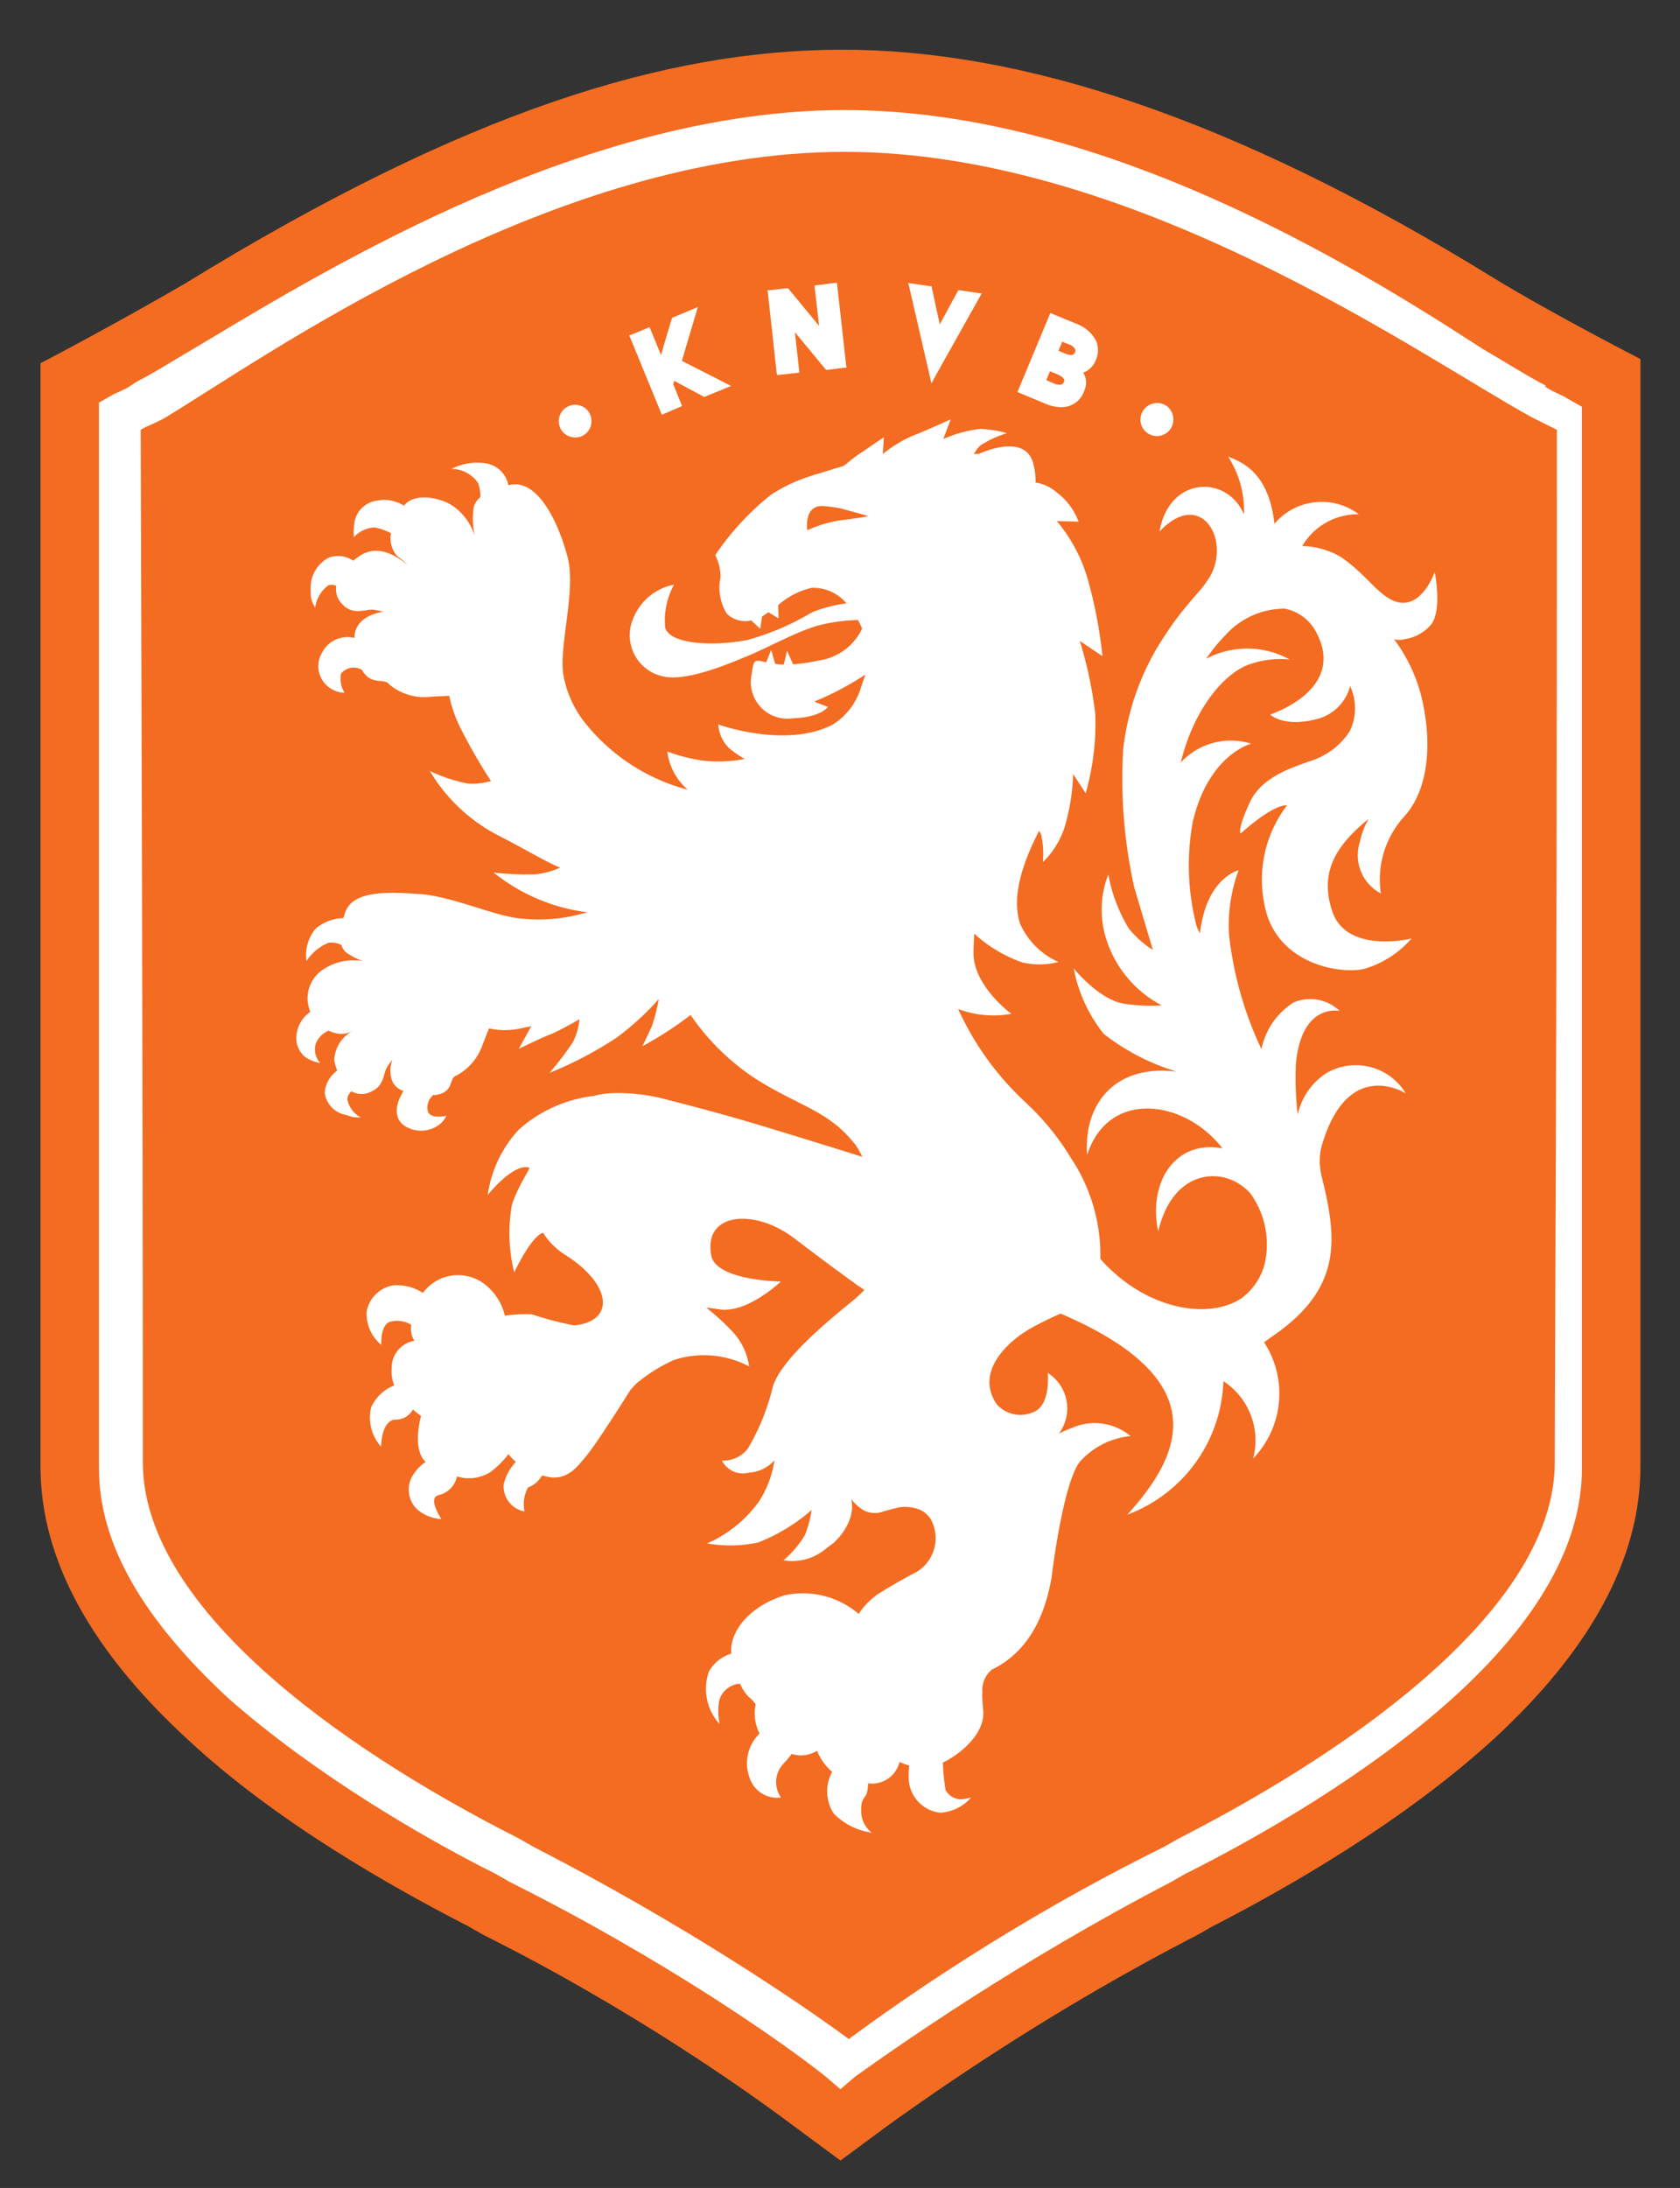
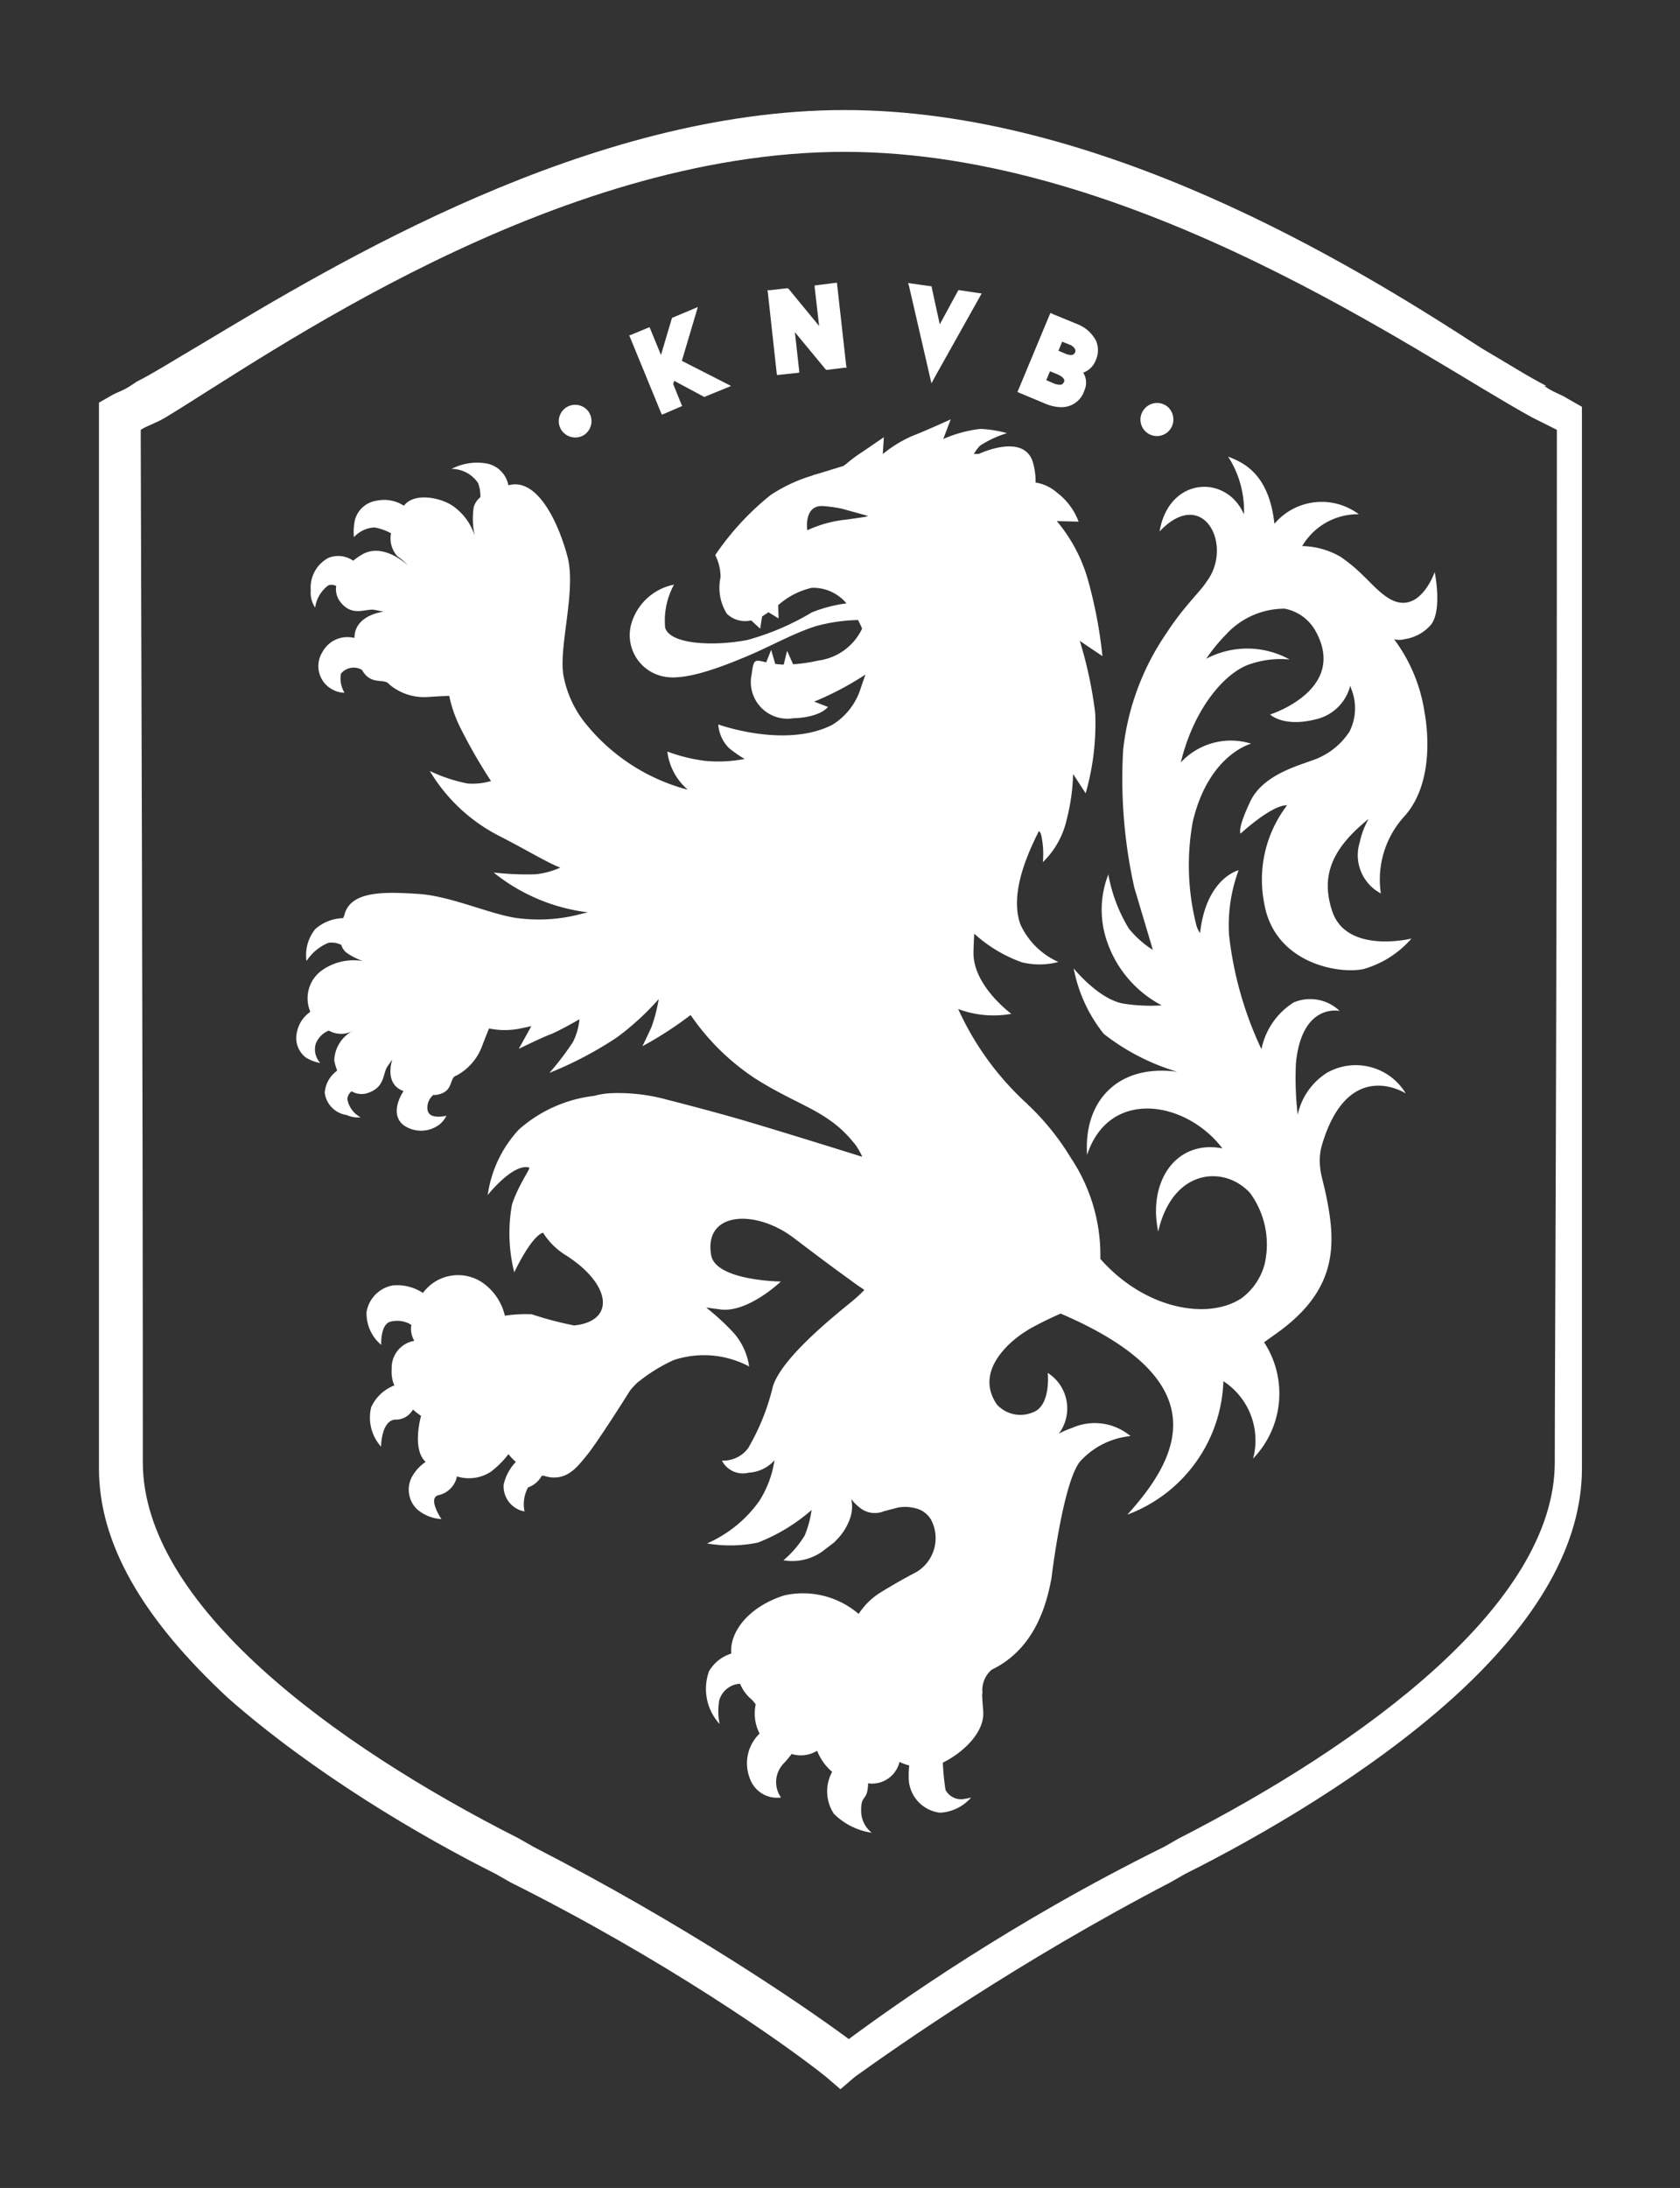
<svg xmlns="http://www.w3.org/2000/svg" height="360.775" preserveAspectRatio="xMidYMin slice" viewBox="0 0 62.738 81.766" width="277.181">
  <rect x="0" y="0" width="62.738" height="81.766" fill="#333333" stroke="none" />
  <g stroke-width="1.282" transform="matrix(.78 0 0 .78 62.542 33.277)">
-     <path d="m-78.243-25.284v52.8c0 4.4 2.4 8.8 7.1 13.1 4.2 3.9 9.7 7 13.4 8.9l.7.4c7.2 3.6 12.8 7.6 14.8 9.1l2.3 1.7 2.3-1.7c2.1-1.5 7.6-5.4 14.8-9.1l.7-.4c3.7-1.9 9.1-5 13.4-8.9 4.7-4.3 7.1-8.7 7.1-13.1v-53s-4.1-2.1-6.9-3.8c-12.8-7.9-22.9-11-31.3-11s-18 2.9-31.5 11.2c-3.8 2.2-6.9 3.8-6.9 3.8" fill="#f36c21" />
    <g fill="#fff">
      <path d="m-39.744-35.397c13.9 0 27.6 9.8 32.9 12.7l1.2.6v.5c0 30.3-.1 44.1-.1 48.9 0 6.8-9.2 13.5-18 18l-.7.4c-7.3 3.6-12.8 7.5-15.1 9.2-2.3-1.7-7.9-5.5-15.1-9.2l-.7-.4c-8.9-4.5-18-11.2-18-18 0-4.7 0-18.6-.1-48.9v-.5c.3-.2.7-.3 1.2-.6 4.8-2.9 18.5-12.7 32.5-12.7m0-2c-12.2 0-24.3 7.3-30.8 11.2-1.2.7-2.3 1.4-3.1 1.8l-.3.2c-.3.2-.6.3-.8.4l-.7.4v11.9 39.1c0 3.6 2.1 7.2 6.2 11 4.1 3.6 9.2 6.6 12.8 8.4l.7.4c7.4 3.7 13.1 7.7 15.1 9.3l.7.6.7-.6c2.1-1.5 7.8-5.5 15.1-9.3l.7-.4c3.6-1.8 8.8-4.8 12.8-8.4 4.1-3.7 6.2-7.4 6.2-11v-20.2-29.3-1.3l-.7-.4c-.3-.2-.7-.3-1.1-.6h.1c-.8-.4-1.9-1.1-3.1-1.8-6.3-4.1-18.3-11.4-30.5-11.4z" />
      <path d="m-24.595-23.256a.677.677 0 0 1 .22.11.644.644 0 0 0 -.22-.11zm-.203 1.33h.051-.068zm-27.667.051a.661.661 0 0 0 .22-.11.661.661 0 0 1 -.22.119zm23.077-1.406h.034-.051zm4.598 0-.059.009a.677.677 0 0 1 .169.017.728.728 0 0 0 -.11-.025zm-.618.203a.796.796 0 0 1 1.101-.144.796.796 0 0 1 .296.534.788.788 0 1 1 -1.397-.39zm-11.145-6.021.898.127.076.009.009.068.381 1.753.855-1.575.034-.059h.068l.906.136.144.017-.076.136-2.202 3.929-.127.237-.059-.254-1.016-4.404-.042-.144zm-6.775.322.821-.093h.051l.034.034 1.457 1.77-.212-1.838v-.102l.093-.009.872-.11.102-.009.009.102.432 3.862.017.102h-.102l-.821.102h-.051l-.042-.042-1.457-1.761.203 1.829.009.102-.085.017-.881.093-.102.009-.017-.102-.423-3.853-.017-.102zm-6.639 2.134.796-.33.085-.034.042.093.508 1.236.296-.999.22-.737.017-.042.042-.017.991-.415.195-.085-.059.212-.703 2.363 2.159 1.101.195.102-.203.085-1.033.423-.051.017-.042-.025-1.389-.745-.051.152.39.965.042.085-.093.042-.788.339-.093.034-.042-.093-1.482-3.608-.042-.093zm-3.455 4.031a.788.788 0 0 1 .296-.517.788.788 0 0 1 1.101.136.796.796 0 0 1 -.136 1.101.779.779 0 0 1 -.474.161.796.796 0 0 1 -.627-.296.779.779 0 0 1 -.161-.584zm.788-.593h-.017.051zm.119 1.355a.686.686 0 0 1 -.186.009l.059.009a.652.652 0 0 0 .127-.017zm24.821-4.48a1.694 1.694 0 0 0 -.864-.805l-1.236-.508-.085-.051-.051.093-1.499 3.599-.042.093.093.042 1.236.517a2.007 2.007 0 0 0 .762.169 1.135 1.135 0 0 0 1.101-.762l.025-.068a.881.881 0 0 0 -.068-.821 1.016 1.016 0 0 0 .601-.593 1.152 1.152 0 0 0 .025-.906zm-1.558 1.956a.186.186 0 0 1 -.203.119.805.805 0 0 1 -.288-.068l-.347-.152.178-.423.356.144.025.017c.085.034.373.169.288.364zm.534-1.423a.186.186 0 0 1 -.195.119.669.669 0 0 1 -.237-.051l-.356-.152.178-.432.364.144a.457.457 0 0 1 .254.22.195.195 0 0 1 0 .152zm15.768 13.719a2.058 2.058 0 0 0 1.287-.703c.542-.72.169-2.507.169-2.507s-.745 2.168-2.227 1.236c-.72-.457-1.177-1.22-2.287-1.973a3.768 3.768 0 0 0 -1.829-.508 3.091 3.091 0 0 1 2.71-1.524 2.964 2.964 0 0 0 -4.04.457c-.271-2.507-1.609-2.964-2.219-3.218a4.776 4.776 0 0 1 .762 2.769c-.83-1.931-3.599-1.812-4.04.813 2.092-2.202 3.565.694 2.236 2.422-.254.423-1.075 1.16-1.914 2.456a12.195 12.195 0 0 0 -2.066 5.564 23.847 23.847 0 0 0 .534 6.605l.889 2.981a.203.203 0 0 0 -.076-.051 4.725 4.725 0 0 1 -1.075-.974 7.478 7.478 0 0 1 -.982-2.591 4.632 4.632 0 0 0 -.068 3.193 5.428 5.428 0 0 0 2.625 3.074 8.469 8.469 0 0 1 -1.778-.076c-1.211-.169-2.439-1.694-2.439-1.694a7.164 7.164 0 0 0 1.44 3.133 10.62 10.62 0 0 0 3.514 1.812c-2.862-.381-4.488 1.431-4.311 3.98 1.059-3.218 4.742-2.591 6.478-.313-2.193-.423-3.582 1.55-3.074 3.98.669-2.913 2.981-3.159 4.234-2.007a2.024 2.024 0 0 1 .169.169 4.167 4.167 0 0 1 .686 3.421 2.989 2.989 0 0 1 -1.101 1.609c-1.609 1.059-4.607.525-6.724-1.846l-.034-.034a8.375 8.375 0 0 0 -1.406-4.827 12.152 12.152 0 0 0 -1.973-2.473.83.83 0 0 1 -.119-.119 13.854 13.854 0 0 1 -3.303-4.531.025.025 0 0 1 0-.008l.169.059a4.793 4.793 0 0 0 2.371.169s-1.795-1.313-1.812-2.879c0-.279.017-.601.034-.957a6.741 6.741 0 0 0 2.287 1.372 3.557 3.557 0 0 0 1.744-.017 3.608 3.608 0 0 1 -1.829-1.821c-.44-1.296.127-2.93.898-4.446a.415.415 0 0 1 .102.169 4.234 4.234 0 0 1 .085 1.321 4.065 4.065 0 0 0 1.143-2.049 9.595 9.595 0 0 0 .305-2.168l.601.923a12.085 12.085 0 0 0 .457-3.836 19.969 19.969 0 0 0 -.737-3.455l1.084.728a21.908 21.908 0 0 0 -.711-3.709 7.579 7.579 0 0 0 -1.474-2.752l1.042.025a3.083 3.083 0 0 0 -1.025-1.38 2.041 2.041 0 0 0 -1.033-.491 3.286 3.286 0 0 0 -.119-.932c-.406-1.482-2.591-.44-2.591-.44l-.246.009a1.846 1.846 0 0 1 .305-.406 5.106 5.106 0 0 1 1.279-.593 5.606 5.606 0 0 0 -1.27-.203 6.064 6.064 0 0 0 -1.778.483l.356-.94s-1.186.542-1.846.796a6.08 6.08 0 0 0 -1.406.864l.051-.805-1.042.711a6.665 6.665 0 0 0 -.771.576l-.136.093-.119.034-1.016.313-.271.076a.44.44 0 0 0 -.076.034 7.486 7.486 0 0 0 -1.982.923 13.008 13.008 0 0 0 -2.659 2.879 2.354 2.354 0 0 1 .254 1.059 2.346 2.346 0 0 0 .305 1.753 1.27 1.27 0 0 0 1.16.313l.432.398.093-.593a.152.152 0 0 1 .025-.009l.279-.186.483.296-.017-.635a3.642 3.642 0 0 1 1.609-.83 2.083 2.083 0 0 1 1.66.745 6.707 6.707 0 0 0 -1.66.432 12.364 12.364 0 0 1 -3.091 1.321c-1.592.305-3.684.22-3.929-.584a3.574 3.574 0 0 1 .423-2.066 2.668 2.668 0 0 0 -2.015 1.778 2.015 2.015 0 0 0 1.55 2.625c1.092.212 2.955-.559 3.972-.982 1.016-.423 2.261-1.118 3.303-1.44a8.325 8.325 0 0 1 1.999-.288c.076.144.144.279.195.415a2.71 2.71 0 0 1 -2.092 1.524 7.52 7.52 0 0 1 -1.211.178l-.288-.644-.161.661a3.752 3.752 0 0 1 -.406-.034l-.195-.669-.237.593c-.534-.119-.601-.195-.694.559a1.753 1.753 0 0 0 1.99 2.117c1.321-.042 1.66-.542 1.66-.542l-.661-.254a14.312 14.312 0 0 0 2.456-1.296l-.212.61a3.15 3.15 0 0 1 -1.389 1.804c-2.253 1.135-5.445-.025-5.445-.025a1.762 1.762 0 0 0 .508 1.126 6.013 6.013 0 0 0 .754.525 6.639 6.639 0 0 1 -1.948.085 8.147 8.147 0 0 1 -1.753-.44 2.845 2.845 0 0 0 .974 1.821l-.11-.025a9.324 9.324 0 0 1 -4.869-3.252 5.132 5.132 0 0 1 -.948-2.083c-.305-1.347.618-4.133.169-5.801s-1.389-3.574-2.625-3.438l-.203.034a1.304 1.304 0 0 0 -1.008-1.033 2.668 2.668 0 0 0 -1.711.254 1.533 1.533 0 0 1 1.27.677 1.77 1.77 0 0 1 .11.677.932.932 0 0 0 -.322.491 3.828 3.828 0 0 0 .051 1.355 2.744 2.744 0 0 0 -1.016-1.406c-.61-.44-1.897-.677-2.371-.034l-.059-.034a1.753 1.753 0 0 0 -1.262-.203 1.253 1.253 0 0 0 -1.059 1.092 2.845 2.845 0 0 0 -.017.652 1.431 1.431 0 0 1 .982-.466 2.617 2.617 0 0 1 .796.279 1.27 1.27 0 0 0 .305 1.101 2.93 2.93 0 0 1 .508.44s-1.152-1.118-2.185-.534a3.37 3.37 0 0 0 -.44.305 1.262 1.262 0 0 0 -1.186-.136 1.609 1.609 0 0 0 -.847 1.55 1.287 1.287 0 0 0 .212.83 1.584 1.584 0 0 1 .635-1.067.466.466 0 0 1 .373.034.982.982 0 0 0 .212.779c.576.72 1.211.279 1.634.364l.423.085s-1.389.144-1.397 1.253a1.524 1.524 0 0 0 -.11-.017 1.355 1.355 0 0 0 -1.431.711 1.262 1.262 0 0 0 .508 1.787 1.186 1.186 0 0 0 .559.144 1.287 1.287 0 0 1 -.169-.915.788.788 0 0 1 .991-.186l.017.017a.229.229 0 0 0 .025.042c.44.711 1.042.322 1.279.644a2.591 2.591 0 0 0 1.871.601c.601-.042.999-.051.999-.051a6.267 6.267 0 0 0 .593 1.643 25.279 25.279 0 0 0 1.406 2.43 3.142 3.142 0 0 1 -1.118.119 7.469 7.469 0 0 1 -1.812-.601 8.223 8.223 0 0 0 3.37 3.133c1.177.601 2.363 1.313 2.879 1.49a3.76 3.76 0 0 1 -1.202.322 14.024 14.024 0 0 1 -1.99-.085 8.909 8.909 0 0 0 4.514 1.905l-.296.068a7.833 7.833 0 0 1 -2.981.22c-1.253-.127-3.243-1.067-4.835-1.169-1.592-.102-3.167-.152-3.523.915a1.202 1.202 0 0 1 -.085.246.195.195 0 0 0 -.068 0 2.1 2.1 0 0 0 -1.262.517 1.973 1.973 0 0 0 -.423 1.533 2.287 2.287 0 0 1 1.05-.872 1.059 1.059 0 0 1 .618.102.711.711 0 0 0 .296.406 3.37 3.37 0 0 0 .728.364 2.625 2.625 0 0 0 -1.922.423 1.643 1.643 0 0 0 -.593 1.99.152.152 0 0 1 -.051.059 1.524 1.524 0 0 0 -.584.932 1.177 1.177 0 0 0 .423 1.211 1.922 1.922 0 0 0 .694.263.957.957 0 0 1 -.212-.932 1.126 1.126 0 0 1 .618-.618 1.202 1.202 0 0 0 1.042.068 1.541 1.541 0 0 1 .169-.085 1.66 1.66 0 0 0 -.948 1.44 2.397 2.397 0 0 0 .136.474l-.025.042a1.414 1.414 0 0 0 -.567 1.042 1.236 1.236 0 0 0 1.05 1.059 1.296 1.296 0 0 0 .669.11 1.228 1.228 0 0 1 -.635-.864.508.508 0 0 1 .203-.381.932.932 0 0 0 .788.076c.83-.279.694-.94.932-1.27l.229-.33s-.415 1.169.525 1.507a.186.186 0 0 0 -.009.042s-.711 1.042.042 1.609a1.457 1.457 0 0 0 1.694-.042 1.211 1.211 0 0 0 .339-.423s-.796.203-.898-.246a.779.779 0 0 1 .279-.754.169.169 0 0 0 .085.009c.932-.119.627-.821 1.016-.932a2.634 2.634 0 0 0 1.22-1.397c.195-.517.339-.855.339-.855a3.726 3.726 0 0 0 1.617-.025l.406-.085-.601 1.084s1.126-.55 1.499-.686 1.406-.728 1.406-.728a3.049 3.049 0 0 1 -.313 1.092 13.634 13.634 0 0 1 -1.126 1.474 17.953 17.953 0 0 0 3.227-1.694 12.838 12.838 0 0 0 2.007-1.838 7.774 7.774 0 0 1 -.339 1.321c-.169.381-.44.932-.44.932a17.225 17.225 0 0 0 2.303-1.49l.051.068a11.229 11.229 0 0 0 3.049 2.972c2.075 1.313 3.438 1.516 4.675 3.023a.474.474 0 0 0 .034.042l.034.034a3.218 3.218 0 0 1 .356.593l.017.051-.076-.025c-.754-.237-4.175-1.304-5.869-1.795-1.626-.466-3.37-.906-3.37-.906a8.807 8.807 0 0 0 -2.795-.313 4.175 4.175 0 0 0 -.745.127 6.563 6.563 0 0 0 -3.582 1.609 5.793 5.793 0 0 0 -1.49 3.133s1.22-1.541 1.99-1.313c.076.017-.55.889-.83 1.778a7.749 7.749 0 0 0 .11 3.235s.805-1.728 1.38-1.897a3.362 3.362 0 0 0 1.101 1.084c2.159 1.38 2.388 3.142.39 3.353a16.725 16.725 0 0 1 -2.032-.534 6.605 6.605 0 0 0 -1.287.068 2.659 2.659 0 0 0 -1.05-1.567 2.083 2.083 0 0 0 -2.871.474.136.136 0 0 1 -.034-.017 2.244 2.244 0 0 0 -1.414-.339 1.55 1.55 0 0 0 -1.253 1.27 1.956 1.956 0 0 0 .703 1.575s-.051-.932.406-1.101a1.287 1.287 0 0 1 .932.085l.102.059a1.109 1.109 0 0 0 .144.762 1.304 1.304 0 0 0 -1.084 1.347 1.668 1.668 0 0 0 .127.788 2.007 2.007 0 0 0 -1.109 1.042 2.083 2.083 0 0 0 .474 1.889s0-1.211.652-1.296a.932.932 0 0 0 .872-.483 3.768 3.768 0 0 0 .39.305s-.457 1.584.22 2.202a2.049 2.049 0 0 0 -.677.754 1.304 1.304 0 0 0 .279 1.524 1.948 1.948 0 0 0 1.152.457s-.677-.999-.144-1.143a1.152 1.152 0 0 0 .889-.898 1.922 1.922 0 0 0 1.617-.22 4.26 4.26 0 0 0 .847-.847 2.676 2.676 0 0 0 .356.373 2.287 2.287 0 0 0 -.584 1.084 1.22 1.22 0 0 0 .999 1.287 1.694 1.694 0 0 1 .169-1.152 1.186 1.186 0 0 0 .652-.55.279.279 0 0 1 .093-.009c1.067.347 1.609-.423 2.032-.932.542-.644 2.117-3.159 2.117-3.159l.102-.119c.22-.229.237-.254.339-.322a7.876 7.876 0 0 1 1.634-.999 4.607 4.607 0 0 1 3.616.305 3.091 3.091 0 0 0 -.821-1.694 11.907 11.907 0 0 0 -1.236-1.126l.635.085c1.33.212 2.939-1.33 2.939-1.33s-3.133-.034-3.337-1.27c-.356-2.066 2.092-2.202 3.913-.847.406.305 1.202.915 2.126 1.592l.965.703.254.169.076.059a7.3 7.3 0 0 1 -.618.567c-1.279 1.033-3.37 2.795-3.76 4.048a10.806 10.806 0 0 1 -1.186 2.955 1.482 1.482 0 0 1 -1.253.593 1.126 1.126 0 0 0 1.287.576 1.762 1.762 0 0 0 1.228-.593 4.954 4.954 0 0 1 -.737 1.965 6.046 6.046 0 0 1 -2.49 2.015 6.521 6.521 0 0 0 2.439-.042 8.723 8.723 0 0 0 2.566-1.558 5.123 5.123 0 0 1 -.33 1.22 4.954 4.954 0 0 1 -1.016 1.186 2.481 2.481 0 0 0 2.015-.542l.423-.322.085-.093a2.71 2.71 0 0 0 .652-1.016 1.668 1.668 0 0 0 .068-.957 2.168 2.168 0 0 0 .483.466 1.118 1.118 0 0 0 .923.169c.034 0 .169-.059.186-.059l.644-.169a1.931 1.931 0 0 1 .838.034 1.16 1.16 0 0 1 .762.576 1.889 1.889 0 0 1 -.711 2.473s-.821.423-1.643.932a3.37 3.37 0 0 0 -1.126 1.075 4.099 4.099 0 0 0 -3.557-.889c-1.778.567-2.634 1.804-2.541 2.786a1.871 1.871 0 0 0 -1.067.847 2.49 2.49 0 0 0 .508 2.524 3.04 3.04 0 0 1 -.017-1.135 1.101 1.101 0 0 1 .932-.788.423.423 0 0 1 .068 0 1.897 1.897 0 0 0 .432.644 1.719 1.719 0 0 1 .313.339 2.092 2.092 0 0 0 .186 1.397 1.973 1.973 0 0 0 -.474 2.126 1.38 1.38 0 0 0 1.499.932 1.279 1.279 0 0 1 .11-1.609c.144-.152.279-.313.398-.474a1.49 1.49 0 0 0 1.22-.152 2.574 2.574 0 0 0 .72 1.008 1.948 1.948 0 0 0 .085 2.007 3.218 3.218 0 0 0 1.812.906 1.338 1.338 0 0 1 -.508-1.092c0-.745.288-.406.33-1.186v-.085a1.355 1.355 0 0 0 1.507-1.025 2.32 2.32 0 0 0 .466.169 3.667 3.667 0 0 0 -.025.508 1.694 1.694 0 0 0 1.499 1.753 2.117 2.117 0 0 0 1.49-.728 2.558 2.558 0 0 1 -.449.085.847.847 0 0 1 -.779-.449 11.399 11.399 0 0 1 -.127-1.304c.906-.44 2.024-1.423 1.931-2.481-.093-1.16-.025-.779-.025-.779a1.287 1.287 0 0 1 .432-1.186c2.058-.991 2.625-3.099 2.862-4.378 0 0 .525-4.438 1.338-5.547a3.726 3.726 0 0 1 2.447-1.253 2.668 2.668 0 0 0 -2.803-.39 3.896 3.896 0 0 0 -.474.195l-.034.017-.119.059a2.015 2.015 0 0 0 -.533-2.905s.169 1.601-.737 1.897a1.524 1.524 0 0 1 -1.702-.39c-1.279-1.88 1.338-3.464 1.338-3.464l.169-.11a15.463 15.463 0 0 1 1.533-.762.076.076 0 0 1 .017-.009c7.427 3.184 5.809 6.741 3.193 9.62a7.063 7.063 0 0 0 4.598-6.385 3.379 3.379 0 0 1 1.423 3.701 4.48 4.48 0 0 0 .525-5.564l.593-.423c2.896-2.058 2.879-4.2 2.38-6.588-.085-.406-.144-.61-.237-1.016a3.574 3.574 0 0 1 -.068-.576 2.684 2.684 0 0 1 .127-.915c1.27-4.15 3.989-2.388 3.989-2.388a2.795 2.795 0 0 0 -3.768-.991 3.159 3.159 0 0 0 -1.406 2.007 15.057 15.057 0 0 1 -.085-2.456c.279-2.913 2.092-2.507 2.092-2.507a2.032 2.032 0 0 0 -2.202-.406 3.455 3.455 0 0 0 -1.541 2.236 17.267 17.267 0 0 1 -1.55-5.454 7.579 7.579 0 0 1 .457-3.108s-1.55.364-1.846 3.006a1.245 1.245 0 0 1 -.203-.483 11.602 11.602 0 0 1 -.144-4.853c.762-3.218 2.795-3.726 2.795-3.726a3.269 3.269 0 0 0 -3.37.898c.644-2.651 2.159-4.336 3.328-4.708a4.531 4.531 0 0 1 1.88-.22 4.2 4.2 0 0 0 -3.989-.034 7.783 7.783 0 0 1 .915-1.126 3.802 3.802 0 0 1 2.837-1.27 2.151 2.151 0 0 1 1.44.999c1.668 2.862-2.134 4.065-2.134 4.065s.635.627 2.193.229a2.202 2.202 0 0 0 1.643-1.609 1.507 1.507 0 0 0 .068.203 2.481 2.481 0 0 1 -.102 1.99 3.43 3.43 0 0 1 -1.558 1.296c-.677.288-2.549.694-3.193 2.049-.644 1.355-.466 1.541-.466 1.541s1.465-1.355 2.202-1.355h.025a5.843 5.843 0 0 0 -1.101 4.658c.474 2.905 3.582 3.438 4.768 3.176a4.768 4.768 0 0 0 2.287-1.457s-3.108.762-3.794-1.313c-.593-1.778.085-3.074 1.744-4.412a3.836 3.836 0 0 0 -.423 1.109 2.066 2.066 0 0 0 1.008 2.456 4.488 4.488 0 0 1 1.16-3.726c1.431-1.643 1.05-4.302.932-4.937a7.749 7.749 0 0 0 -1.457-3.498 1.042 1.042 0 0 0 .491 0zm-26.693-5.725a5.784 5.784 0 0 0 -1.821.483.567.567 0 0 0 -.068.025s-.186-1.228.779-1.152a7.418 7.418 0 0 1 .855.119l1.135.313.144.051c-.254.059-.627.102-1.025.161z" fill-rule="evenodd" />
    </g>
  </g>
</svg>